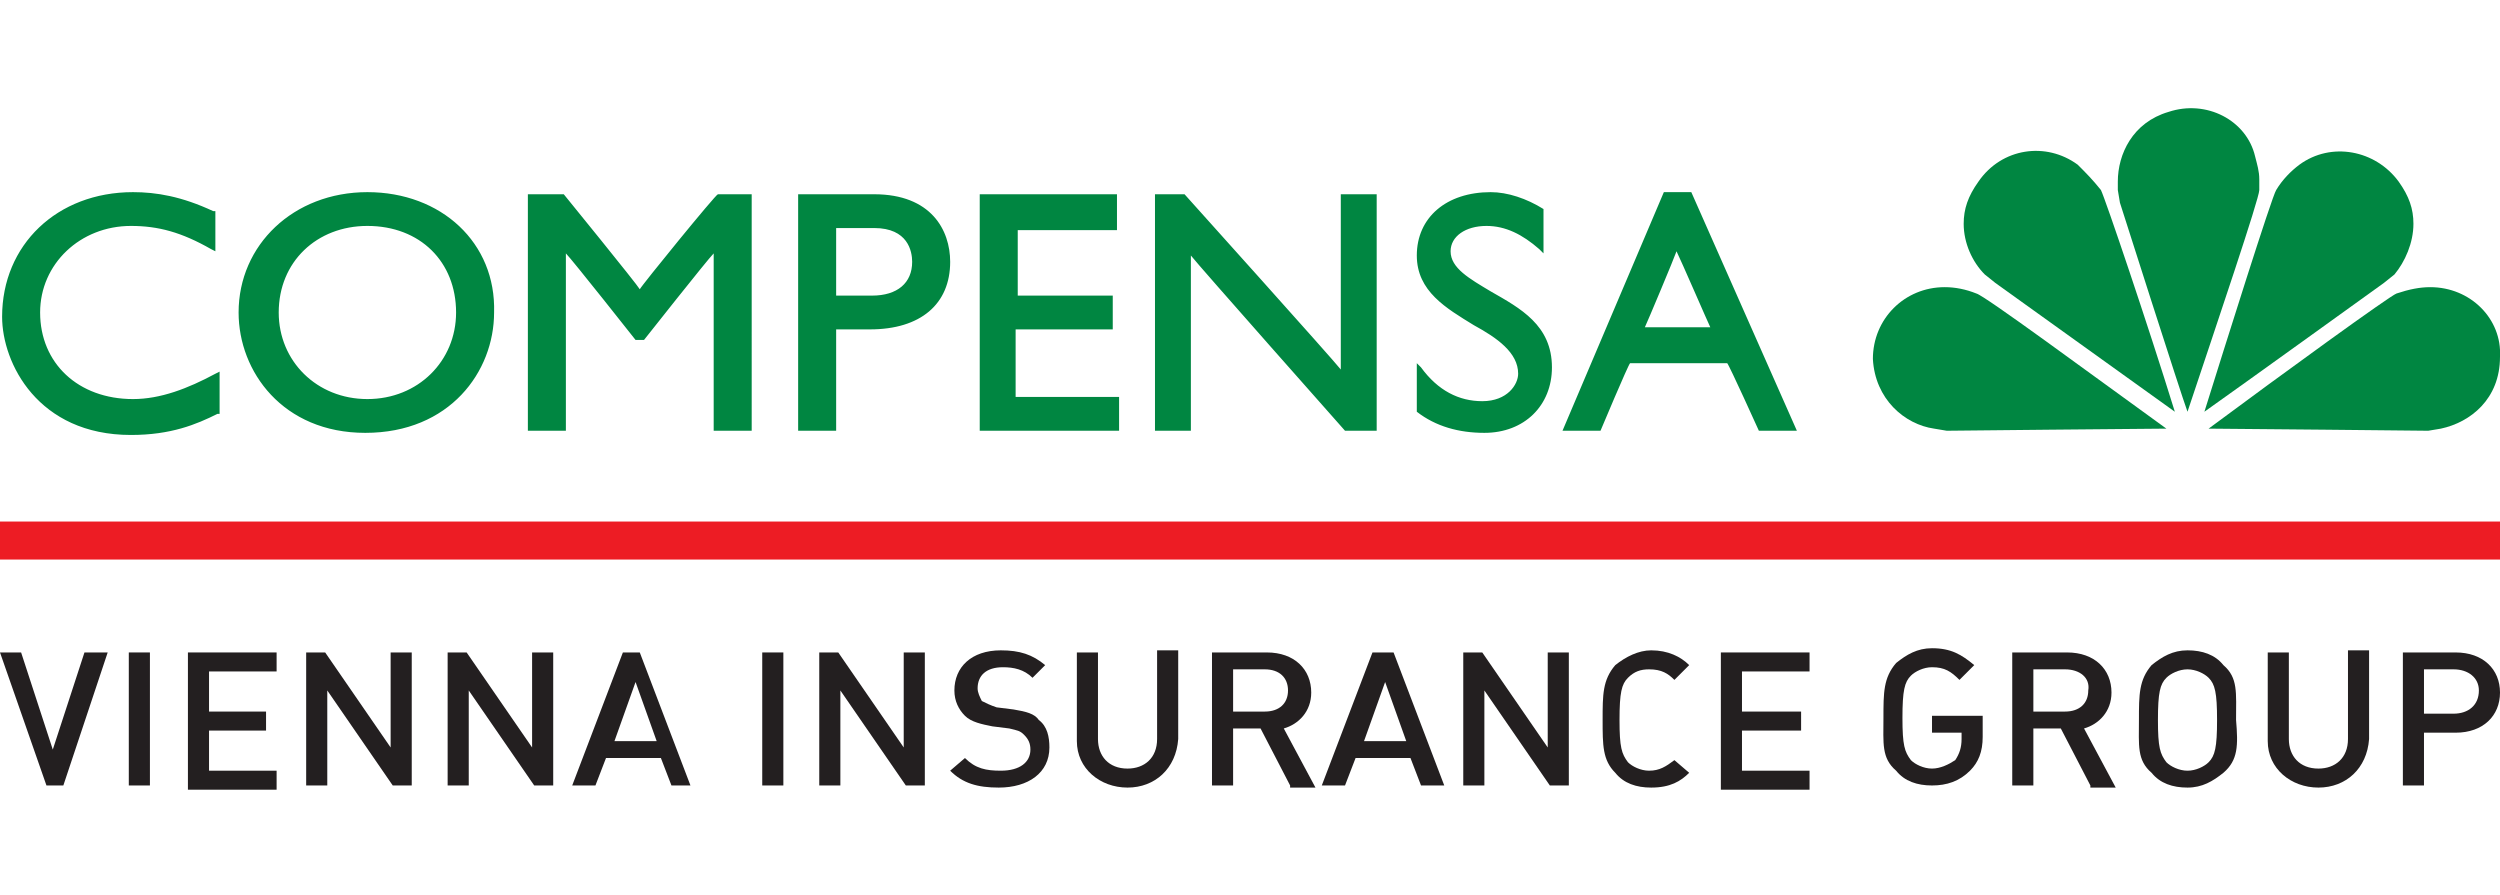
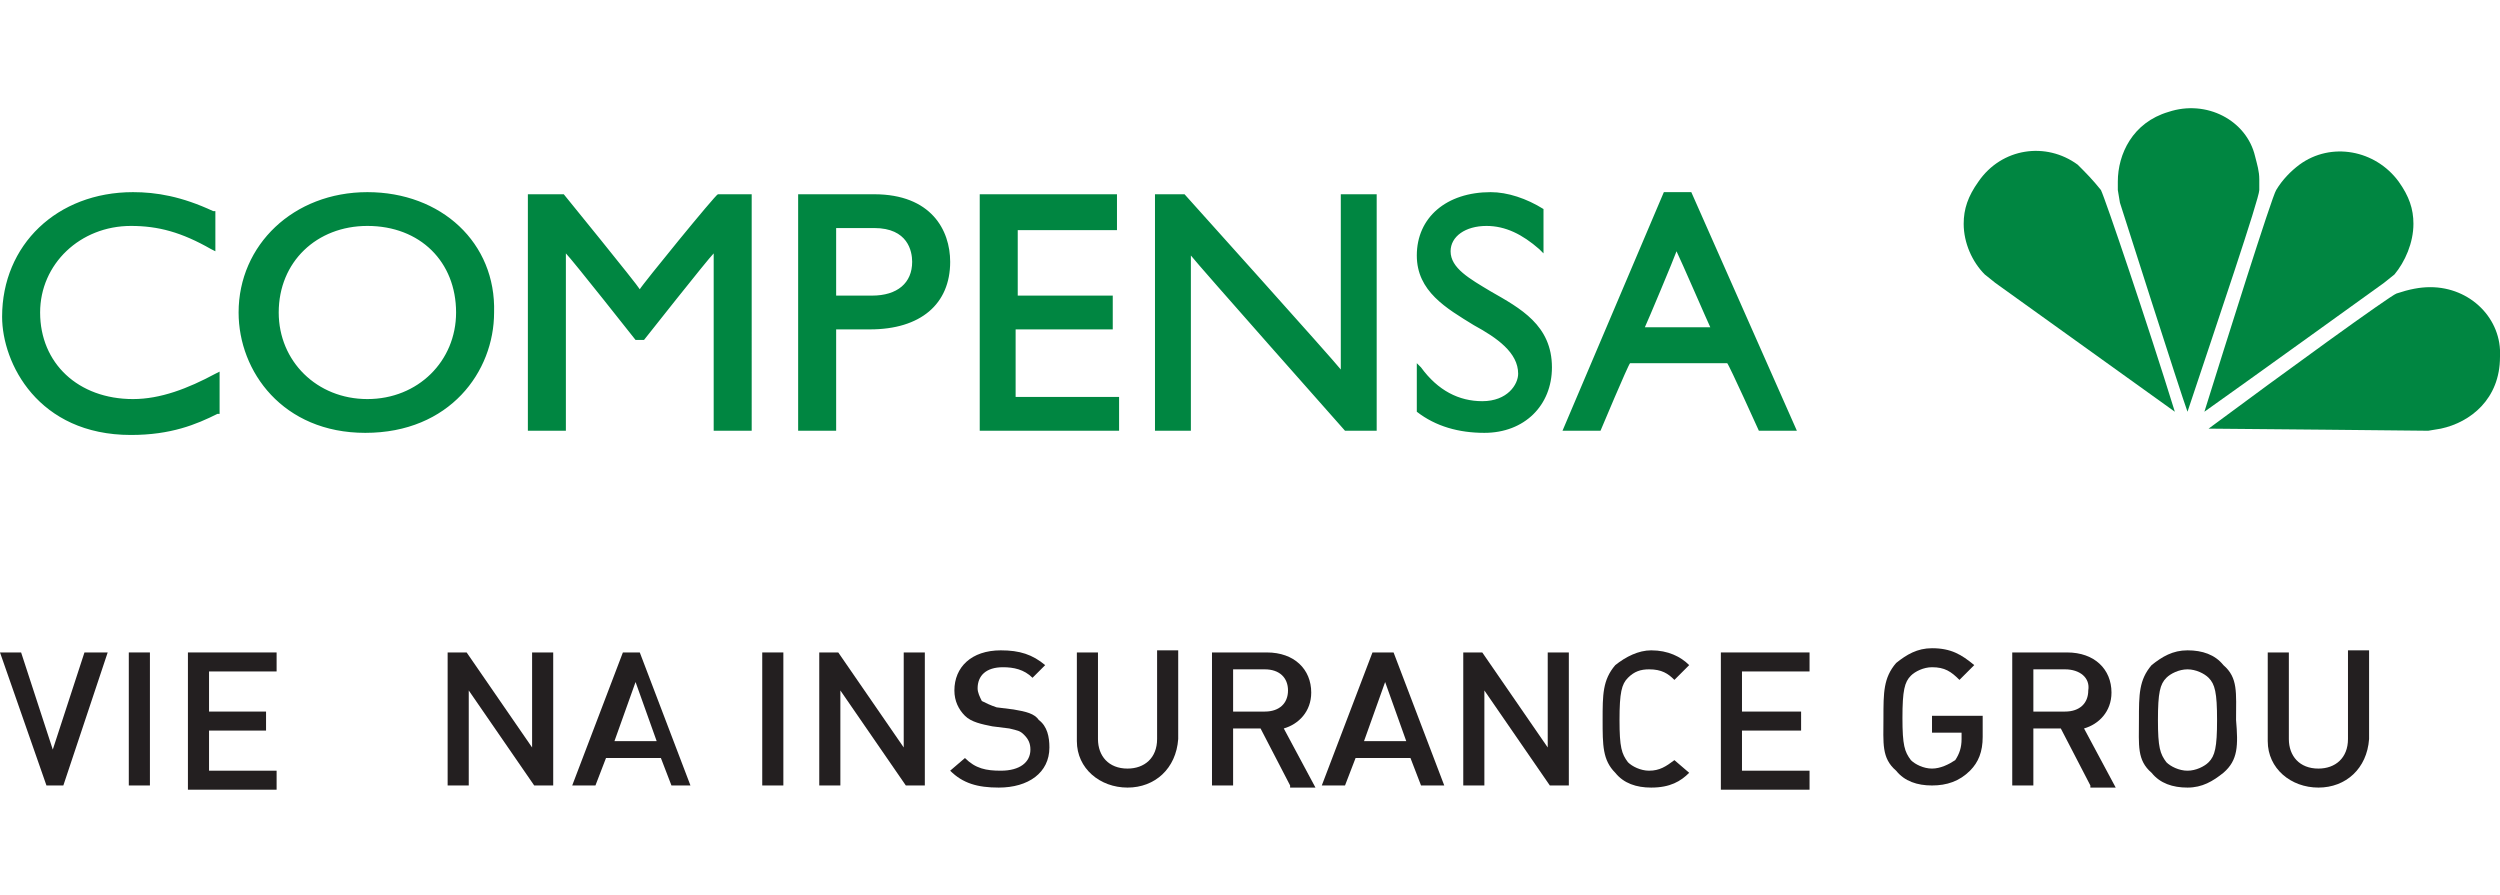
<svg xmlns="http://www.w3.org/2000/svg" version="1.1" id="Слой_1" x="0px" y="0px" viewBox="0 0 118.4 42.4" style="enable-background:new 0 0 118.4 42.4;" xml:space="preserve">
  <style type="text/css">
	.st0{fill:#ED1C24;}
	.st1{fill:#231F20;}
	.st2{fill:#008641;}
</style>
  <g>
    <g>
      <g>
        <g>
-           <rect y="24.7" class="st0" width="118.4" height="1.8" />
-         </g>
+           </g>
        <g>
          <path class="st1" d="M3,37.2H2.2L0,30.9h1l1.5,4.6L4,30.9h1.1L3,37.2z" />
          <path class="st1" d="M6.1,37.2v-6.3h1v6.3H6.1z" />
          <path class="st1" d="M8.9,37.2v-6.3h4.2v0.9H9.9v1.9h2.7v0.9H9.9v1.9h3.2v0.9H8.9V37.2z" />
-           <path class="st1" d="M18.6,37.2l-3.1-4.5v4.5h-1v-6.3h0.9l3.1,4.5v-4.5h1v6.3H18.6z" />
          <path class="st1" d="M25.3,37.2l-3.1-4.5v4.5h-1v-6.3h0.9l3.1,4.5v-4.5h1v6.3H25.3z" />
          <path class="st1" d="M31.8,37.2l-0.5-1.3h-2.6l-0.5,1.3h-1.1l2.4-6.3h0.8l2.4,6.3H31.8z M30.1,32.3l-1,2.8h2L30.1,32.3z" />
          <path class="st1" d="M36.1,37.2v-6.3h1v6.3H36.1z" />
          <path class="st1" d="M42.9,37.2l-3.1-4.5v4.5h-1v-6.3h0.9l3.1,4.5v-4.5h1v6.3H42.9z" />
          <path class="st1" d="M47.3,37.3c-1,0-1.7-0.2-2.3-0.8l0.7-0.6c0.5,0.5,1,0.6,1.7,0.6c0.9,0,1.4-0.4,1.4-1c0-0.3-0.1-0.5-0.3-0.7      s-0.3-0.2-0.7-0.3L47,34.4c-0.5-0.1-1-0.2-1.3-0.5s-0.5-0.7-0.5-1.2c0-1.1,0.8-1.9,2.2-1.9c0.9,0,1.5,0.2,2.1,0.7l-0.6,0.6      c-0.4-0.4-0.9-0.5-1.4-0.5c-0.8,0-1.2,0.4-1.2,1c0,0.2,0.1,0.4,0.2,0.6c0.2,0.1,0.4,0.2,0.7,0.3l0.8,0.1c0.6,0.1,1,0.2,1.2,0.5      c0.4,0.3,0.5,0.8,0.5,1.3C49.7,36.6,48.7,37.3,47.3,37.3z" />
          <path class="st1" d="M53.4,37.3c-1.3,0-2.4-0.9-2.4-2.2v-4.2h1V35c0,0.8,0.5,1.4,1.4,1.4c0.8,0,1.4-0.5,1.4-1.4v-4.2h1V35      C55.7,36.4,54.7,37.3,53.4,37.3z" />
          <path class="st1" d="M61.1,37.2l-1.4-2.7h-1.3v2.7h-1v-6.3H60c1.3,0,2.1,0.8,2.1,1.9c0,0.9-0.6,1.5-1.3,1.7l1.5,2.8h-1.2V37.2z       M59.9,31.7h-1.5v2h1.5c0.7,0,1.1-0.4,1.1-1C61,32.1,60.6,31.7,59.9,31.7z" />
          <path class="st1" d="M67.3,37.2l-0.5-1.3h-2.6l-0.5,1.3h-1.1l2.4-6.3h1l2.4,6.3H67.3z M65.6,32.3l-1,2.8h2L65.6,32.3z" />
          <path class="st1" d="M73.4,37.2l-3.1-4.5v4.5h-1v-6.3h0.9l3.1,4.5v-4.5h1v6.3H73.4z" />
          <path class="st1" d="M78.2,37.3c-0.7,0-1.3-0.2-1.7-0.7c-0.6-0.6-0.6-1.3-0.6-2.5s0-1.9,0.6-2.6c0.5-0.4,1.1-0.7,1.7-0.7      c0.8,0,1.4,0.3,1.8,0.7l-0.7,0.7c-0.3-0.3-0.6-0.5-1.2-0.5c-0.4,0-0.7,0.1-1,0.4c-0.3,0.3-0.4,0.7-0.4,2s0.1,1.6,0.4,2      c0.2,0.2,0.6,0.4,1,0.4c0.5,0,0.8-0.2,1.2-0.5l0.7,0.6C79.6,37,79.1,37.3,78.2,37.3z" />
          <path class="st1" d="M81.5,37.2v-6.3h4.2v0.9h-3.2v1.9h2.8v0.9h-2.8v1.9h3.2v0.9h-4.2V37.2z" />
          <path class="st1" d="M93.3,36.5c-0.5,0.5-1.1,0.7-1.8,0.7c-0.7,0-1.3-0.2-1.7-0.7c-0.7-0.6-0.6-1.3-0.6-2.5s0-1.9,0.6-2.6      c0.5-0.4,1-0.7,1.7-0.7c0.9,0,1.4,0.3,2,0.8l-0.7,0.7c-0.4-0.4-0.7-0.6-1.3-0.6c-0.4,0-0.8,0.2-1,0.4c-0.3,0.3-0.4,0.7-0.4,2      s0.1,1.6,0.4,2c0.2,0.2,0.6,0.4,1,0.4s0.8-0.2,1.1-0.4c0.2-0.3,0.3-0.6,0.3-1v-0.3h-1.4v-0.8h2.4v1      C93.9,35.6,93.7,36.1,93.3,36.5z" />
          <path class="st1" d="M99,37.2l-1.4-2.7h-1.3v2.7h-1v-6.3h2.6c1.3,0,2.1,0.8,2.1,1.9c0,0.9-0.6,1.5-1.3,1.7l1.5,2.8H99V37.2z       M97.8,31.7h-1.5v2h1.5c0.7,0,1.1-0.4,1.1-1C99,32.1,98.5,31.7,97.8,31.7z" />
          <path class="st1" d="M105.3,36.6c-0.5,0.4-1,0.7-1.7,0.7s-1.3-0.2-1.7-0.7c-0.7-0.6-0.6-1.3-0.6-2.5s0-1.9,0.6-2.6      c0.5-0.4,1-0.7,1.7-0.7s1.3,0.2,1.7,0.7c0.7,0.6,0.6,1.3,0.6,2.6C106,35.3,106,36,105.3,36.6z M104.6,32.1      c-0.2-0.2-0.6-0.4-1-0.4s-0.8,0.2-1,0.4c-0.3,0.3-0.4,0.7-0.4,2s0.1,1.6,0.4,2c0.2,0.2,0.6,0.4,1,0.4s0.8-0.2,1-0.4      c0.3-0.3,0.4-0.7,0.4-2S104.9,32.4,104.6,32.1z" />
          <path class="st1" d="M109.8,37.3c-1.3,0-2.4-0.9-2.4-2.2v-4.2h1V35c0,0.8,0.5,1.4,1.4,1.4c0.8,0,1.4-0.5,1.4-1.4v-4.2h1V35      C112.1,36.4,111.1,37.3,109.8,37.3z" />
-           <path class="st1" d="M116.3,34.7h-1.5v2.5h-1v-6.3h2.5c1.3,0,2.1,0.8,2.1,1.9C118.4,33.9,117.6,34.7,116.3,34.7z M116.2,31.7      h-1.4v2.1h1.4c0.7,0,1.2-0.4,1.2-1.1C117.4,32.1,116.9,31.7,116.2,31.7z" />
        </g>
      </g>
    </g>
    <g id="Compensa_5_">
      <path class="st2" d="M6.3,18.9c-2.6,0-4.4-1.7-4.4-4.1c0-2.3,1.9-4.1,4.3-4.1c1.3,0,2.4,0.3,3.8,1.1l0.2,0.1V10h-0.1    C8.6,9.3,7.4,9.1,6.3,9.1c-3.6,0-6.2,2.5-6.2,5.9c0,2.2,1.7,5.6,6.1,5.6c1.9,0,3.1-0.5,4.1-1h0.1v-2l-0.2,0.1    C8.9,18.4,7.6,18.9,6.3,18.9z M17.4,9.1c-3.5,0-6.1,2.5-6.1,5.7c0,2.8,2.1,5.7,6,5.7c4,0,6.1-2.9,6.1-5.7    C23.5,11.5,20.9,9.1,17.4,9.1z M17.4,18.9c-2.4,0-4.2-1.8-4.2-4.1c0-2.4,1.8-4.1,4.2-4.1c2.5,0,4.2,1.7,4.2,4.1    C21.6,17.1,19.8,18.9,17.4,18.9z M30.3,13.7c-0.1-0.2-3.6-4.5-3.6-4.5H25v11.2h1.8c0,0,0-7.9,0-8.4c0.3,0.3,3.3,4.1,3.3,4.1h0.4    c0,0,3-3.8,3.3-4.1c0,0.5,0,8.4,0,8.4h1.8V9.2H34C33.9,9.2,30.4,13.5,30.3,13.7z M41.4,9.2h-3.6v11.2h1.8c0,0,0-4.6,0-4.8    c0.2,0,1.6,0,1.6,0c2.4,0,3.8-1.2,3.8-3.2C45,10.9,44.1,9.2,41.4,9.2z M41.3,14c0,0-1.5,0-1.7,0v-3.2c0.2,0,1.8,0,1.8,0    c1.6,0,1.8,1.1,1.8,1.6C43.2,13.4,42.5,14,41.3,14z M48.2,15.6c0.2,0,4.5,0,4.5,0V14c0,0-4.4,0-4.5,0v-3.1c0.2,0,4.7,0,4.7,0V9.2    h-6.5v11.2H53v-1.6c0,0-4.7,0-4.9,0v-3.2H48.2z M63.5,17.5c-0.3-0.4-7.4-8.3-7.4-8.3h-1.4v11.2h1.7c0,0,0-7.8,0-8.3    c0.3,0.4,7.3,8.3,7.3,8.3h1.5V9.2h-1.7C63.5,9.2,63.5,17,63.5,17.5z M70.6,13.8c-1-0.6-1.9-1.1-1.9-1.9c0-0.7,0.7-1.2,1.7-1.2    c0.9,0,1.7,0.4,2.5,1.1l0.2,0.2V9.9l0,0c-0.8-0.5-1.7-0.8-2.5-0.8c-2.1,0-3.5,1.2-3.5,3c0,1.7,1.4,2.5,2.7,3.3    c1.1,0.6,2.1,1.3,2.1,2.3c0,0.5-0.5,1.3-1.7,1.3c-1.1,0-2.1-0.5-2.9-1.6l-0.2-0.2v2.3l0,0c0.9,0.7,2,1,3.2,1    c1.9,0,3.2-1.3,3.2-3.1C73.5,15.4,72,14.6,70.6,13.8z M80.1,9.1h-1.3L74,20.4h1.8c0,0,1.3-3.1,1.4-3.2h4.6    c0.1,0.1,1.5,3.2,1.5,3.2h1.8L80.1,9.1z M77.9,15.5c0.1-0.2,1.4-3.3,1.5-3.6c0.2,0.4,1.5,3.4,1.6,3.6H77.9z" />
      <g>
-         <path class="st2" d="M91.6,20.3l0.6,0.1c0,0,9.6-0.1,10.4-0.1c-3.6-2.6-8.6-6.3-9-6.4c-0.5-0.2-1-0.3-1.5-0.3     c-1.9,0-3.4,1.5-3.4,3.4C88.8,18.9,90.2,20.1,91.6,20.3z" />
        <path class="st2" d="M98.4,7.8c-1.5-1.1-3.6-0.8-4.7,0.8c-0.5,0.7-0.7,1.3-0.7,2c0,0.9,0.4,1.8,1,2.4l0.5,0.4     c0,0,7.8,5.6,8.5,6.1c-1.3-4.2-3.3-10.1-3.5-10.5C99.1,8.5,98.8,8.2,98.4,7.8z" />
        <path class="st2" d="M102.7,5.3c-1.7,0.5-2.4,2-2.4,3.3c0,0.1,0,0.3,0,0.4l0.1,0.6c0,0,2.9,9.1,3.2,9.9C105,15.3,107,9.4,107,9     c0-0.2,0-0.3,0-0.5c0-0.4-0.1-0.7-0.2-1.1C106.4,5.7,104.5,4.7,102.7,5.3z" />
        <path class="st2" d="M115.1,13.6c-0.5,0-1,0.1-1.6,0.3c-0.3,0.1-5.4,3.8-8.9,6.4c0.8,0,10.4,0.1,10.4,0.1l0.6-0.1     c1.4-0.3,2.8-1.4,2.8-3.4C118.5,15.1,117,13.6,115.1,13.6z" />
        <path class="st2" d="M114.3,10.6c0-0.7-0.2-1.3-0.7-2c-1.1-1.5-3.2-1.9-4.7-0.8c-0.4,0.3-0.8,0.7-1.1,1.2     c-0.2,0.3-2.4,7.3-3.4,10.5c1.7-1.2,8.5-6.1,8.5-6.1l0.5-0.4C113.9,12.4,114.3,11.5,114.3,10.6z" />
        <g>
          <path class="st2" d="M105.7,20.3" />
        </g>
      </g>
    </g>
  </g>
</svg>